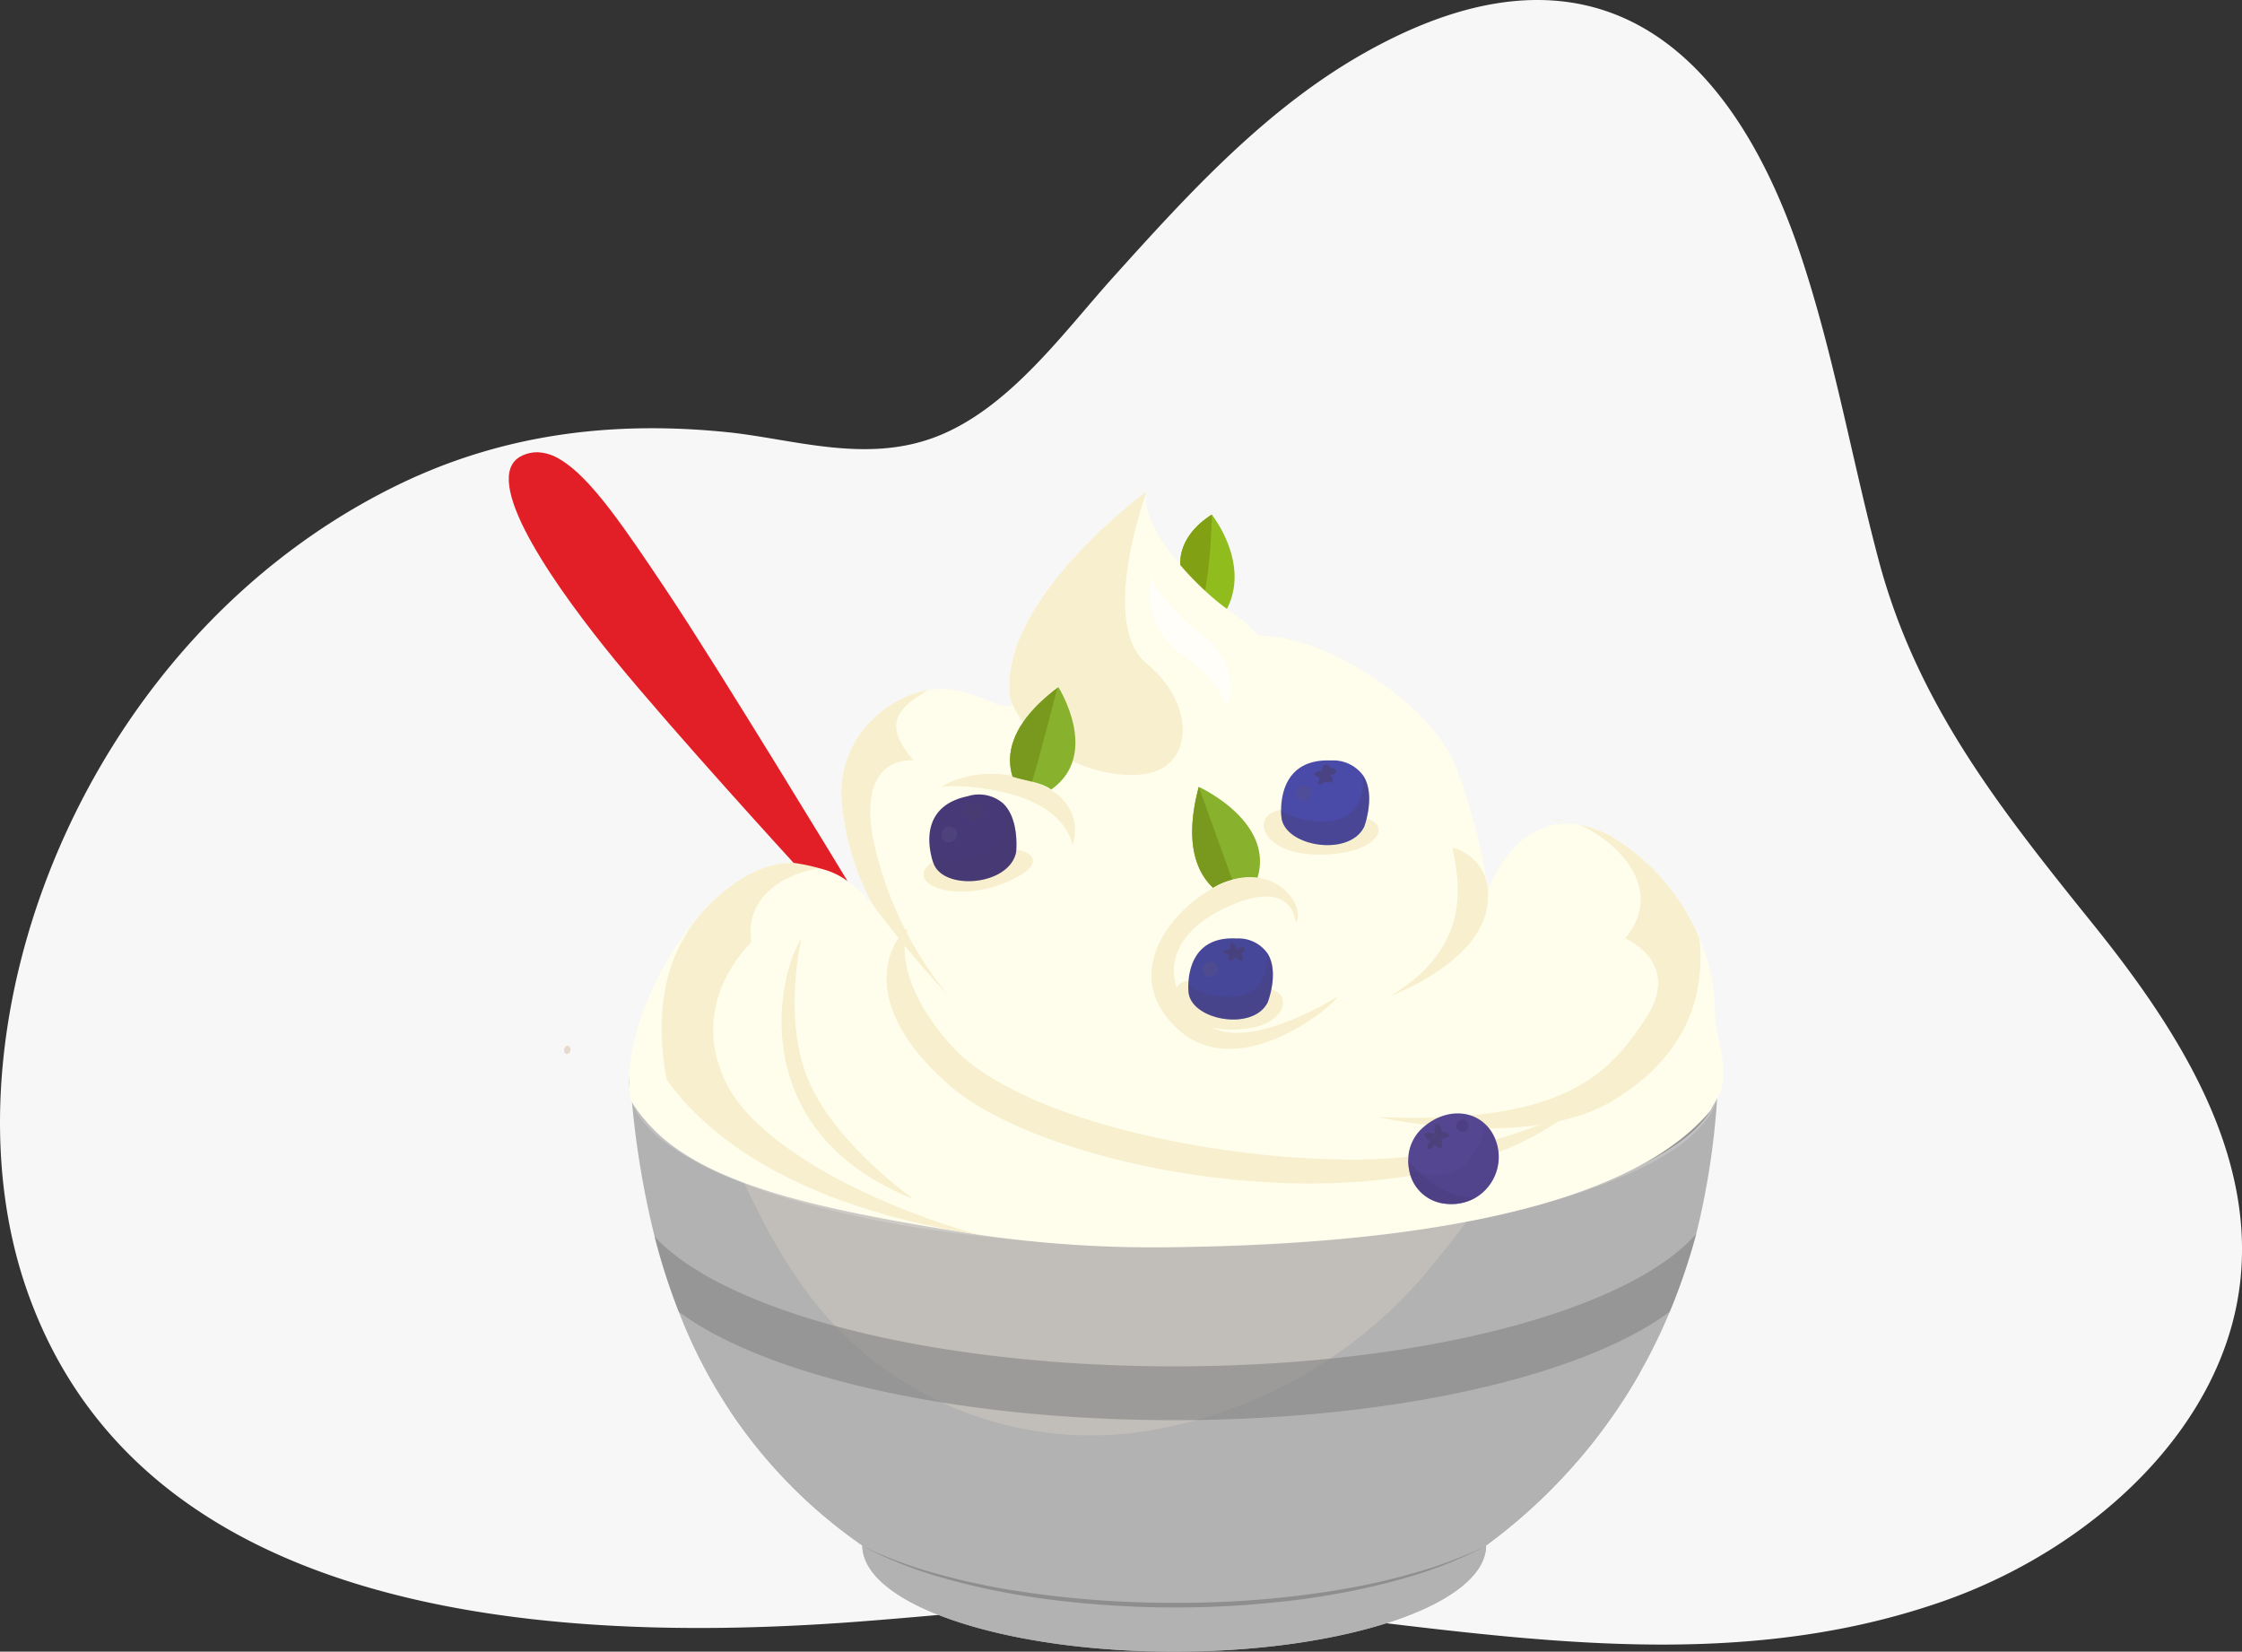
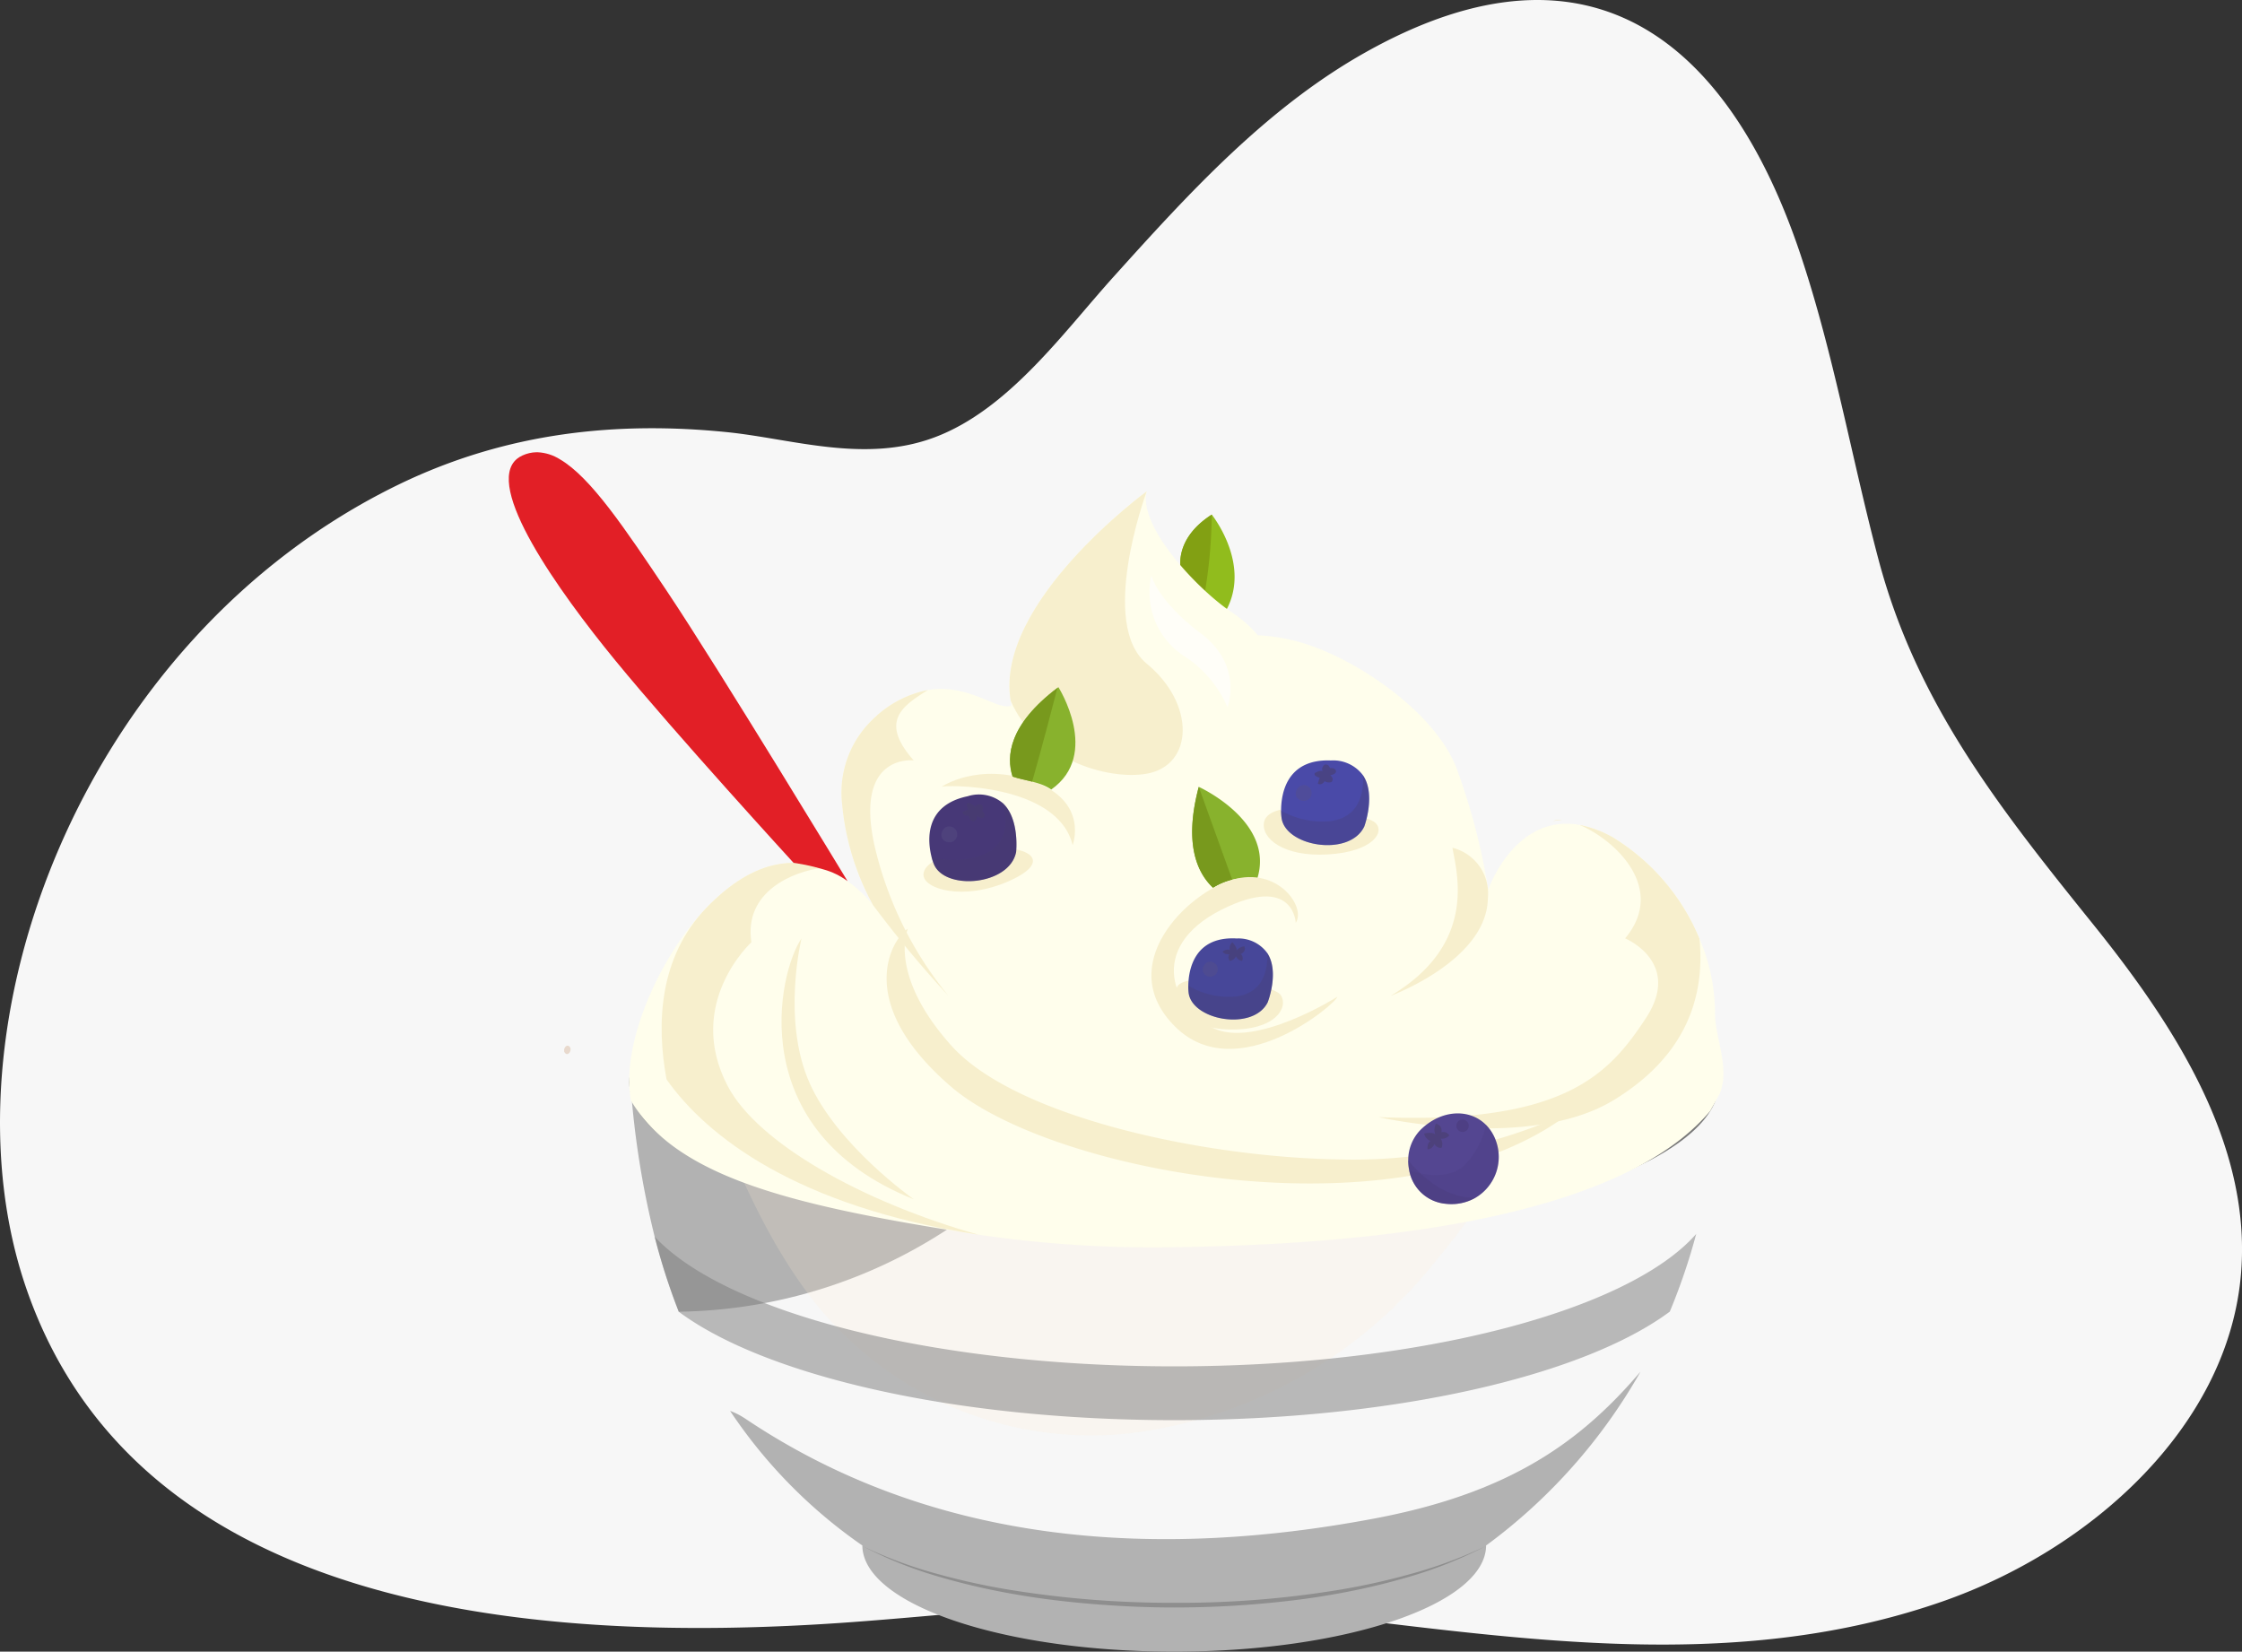
<svg xmlns="http://www.w3.org/2000/svg" width="198.303" height="146.079" viewBox="0 0 198.303 146.079">
  <rect x="0" y="0" width="198.303" height="146.079" fill="#333333" stroke="none" />
  <defs>
    <clipPath id="clip-path">
      <rect id="Rectangle_18079" data-name="Rectangle 18079" width="75.371" height="31.21" fill="none" />
    </clipPath>
    <clipPath id="clip-path-2">
      <rect id="Rectangle_18080" data-name="Rectangle 18080" width="96.426" height="14.584" fill="none" />
    </clipPath>
    <clipPath id="clip-path-3">
      <rect id="Rectangle_18081" data-name="Rectangle 18081" width="92.126" height="16.469" fill="#797979" />
    </clipPath>
    <clipPath id="clip-path-4">
      <rect id="Rectangle_18083" data-name="Rectangle 18083" width="55.027" height="5.402" fill="none" />
    </clipPath>
    <clipPath id="clip-path-5">
      <rect id="Rectangle_18141" data-name="Rectangle 18141" width="0.566" height="0.742" fill="none" />
    </clipPath>
    <clipPath id="clip-path-6">
      <rect id="Rectangle_18332" data-name="Rectangle 18332" width="1.961" height="1.624" fill="none" />
    </clipPath>
    <clipPath id="clip-path-7">
      <rect id="Rectangle_18334" data-name="Rectangle 18334" width="7.481" height="5.863" fill="none" />
    </clipPath>
    <clipPath id="clip-path-8">
      <rect id="Rectangle_18335" data-name="Rectangle 18335" width="1.351" height="1.35" fill="none" />
    </clipPath>
    <clipPath id="clip-path-9">
      <rect id="Rectangle_18336" data-name="Rectangle 18336" width="1.974" height="1.656" fill="none" />
    </clipPath>
    <clipPath id="clip-path-10">
      <rect id="Rectangle_18337" data-name="Rectangle 18337" width="7.508" height="6.929" fill="none" />
    </clipPath>
    <clipPath id="clip-path-11">
      <rect id="Rectangle_18338" data-name="Rectangle 18338" width="1.392" height="1.403" fill="none" />
    </clipPath>
    <clipPath id="clip-path-13">
      <rect id="Rectangle_18340" data-name="Rectangle 18340" width="7.79" height="6.175" fill="none" />
    </clipPath>
    <clipPath id="clip-path-14">
      <rect id="Rectangle_18341" data-name="Rectangle 18341" width="1.409" height="1.409" fill="none" />
    </clipPath>
    <clipPath id="clip-path-15">
      <rect id="Rectangle_18342" data-name="Rectangle 18342" width="1.893" height="1.88" fill="none" />
    </clipPath>
    <clipPath id="clip-path-16">
      <rect id="Rectangle_18347" data-name="Rectangle 18347" width="7.92" height="7.011" fill="none" />
    </clipPath>
    <clipPath id="clip-path-17">
      <rect id="Rectangle_18348" data-name="Rectangle 18348" width="5.958" height="3.874" fill="none" />
    </clipPath>
    <clipPath id="clip-path-18">
      <rect id="Rectangle_18349" data-name="Rectangle 18349" width="2.221" height="2.249" fill="none" />
    </clipPath>
    <clipPath id="clip-path-19">
      <rect id="Rectangle_18350" data-name="Rectangle 18350" width="1.1" height="1.099" fill="none" />
    </clipPath>
    <clipPath id="clip-path-20">
      <path id="Path_97157" data-name="Path 97157" d="M2.43,0A3.067,3.067,0,0,0,1.214.283a2.182,2.182,0,0,0-.48.292c-2.946,2.408,3.592,11.619,8.7,17.853,5.352,6.527,15.754,17.885,15.754,17.885s.443.058,1.076.184c.454.093,1,.225,1.551.392a6.422,6.422,0,0,1,2.15,1.043S18.6,19.185,14.007,12.313C10.248,6.7,7.244,2.215,4.53.627A4.046,4.046,0,0,0,2.56,0Z" transform="translate(0 -0.001)" fill="#e21f26" />
    </clipPath>
  </defs>
  <g id="Group_208136" data-name="Group 208136" transform="translate(-1716 -8932)">
    <path id="Path_114148" data-name="Path 114148" d="M316.4,1202.792c-17.89,3.928-36.177.248-54.1-1.535-11.8-1.174-23.174.423-35,1.291-30.065,2.205-63.42-1.676-73.038-29.464-8.014-23.156,4.941-57.518,32.856-71.115,9.656-4.7,19.487-5.633,29.078-4.667,5.76.58,12.182,2.79,18.387.461,6.545-2.453,11.387-9.27,15.811-14.177,6.585-7.31,13.537-14.971,22.37-19.911,20.26-11.334,32.307-.283,38.394,17.88,2.959,8.833,4.532,18.036,6.914,27.016,3.378,12.739,10.713,21.992,18.971,32.244,7.352,9.13,14.233,19.81,13.048,31.392-1.344,13.147-13.187,23.927-26.389,28.526a63.7,63.7,0,0,1-7.3,2.058" transform="translate(1564.08 7872.916)" fill="#f7f7f7" />
    <g id="Group_203470" data-name="Group 203470" transform="translate(1159.07 2634.645)">
      <g id="Group_203466" data-name="Group 203466" transform="translate(606.827 6378.89)">
-         <path id="Path_94598" data-name="Path 94598" d="M120.419,79.312a67.869,67.869,0,0,1-1.926,13.424,54.68,54.68,0,0,1-2.335,6.872,48.866,48.866,0,0,1-16.219,20.664h-.031c0,5.2-12.35,9.412-27.586,9.412s-27.586-4.214-27.586-9.412h-.031A44.409,44.409,0,0,1,28.5,99.618a55.99,55.99,0,0,1-2.135-6.642,78.524,78.524,0,0,1-2.141-13.664Z" transform="translate(-18.36 -65.141)" fill="#b2b2b2" />
+         <path id="Path_94598" data-name="Path 94598" d="M120.419,79.312h-.031c0,5.2-12.35,9.412-27.586,9.412s-27.586-4.214-27.586-9.412h-.031A44.409,44.409,0,0,1,28.5,99.618a55.99,55.99,0,0,1-2.135-6.642,78.524,78.524,0,0,1-2.141-13.664Z" transform="translate(-18.36 -65.141)" fill="#b2b2b2" />
        <path id="Path_94599" data-name="Path 94599" d="M42.214,132.11a5.938,5.938,0,0,0-1.22-.608,44.409,44.409,0,0,0,11.667,11.882h.031c0,5.2,12.35,9.412,27.586,9.412s27.586-4.214,27.586-9.412h.031a49.129,49.129,0,0,0,13.629-15.356c-5.25,6.15-11.457,10.7-23.455,12.976-18.656,3.538-38.684,2.689-55.854-8.9" transform="translate(-26.316 -88.252)" fill="#b2b2b2" />
        <g id="Group_197781" data-name="Group 197781" transform="translate(12.11 14.171)" opacity="0.2">
          <g id="Group_197780" data-name="Group 197780" transform="translate(0)">
            <g id="Group_197779" data-name="Group 197779" clip-path="url(#clip-path)">
              <path id="Path_94600" data-name="Path 94600" d="M75.063,110.239a41.025,41.025,0,0,0,25.859-14.895,86.916,86.916,0,0,0,10.557-16.032H36.108c2.774,6.535,5.25,13.2,9.787,19.135a31.241,31.241,0,0,0,29.169,11.792" transform="translate(-36.108 -79.312)" fill="#ffedd2" />
            </g>
          </g>
        </g>
        <path id="Path_94601" data-name="Path 94601" d="M120.428,66.52c0,7.826-21.58,14.17-48.2,14.17s-48.2-6.344-48.2-14.17,21.58-14.17,48.2-14.17,48.2,6.344,48.2,14.17" transform="translate(-18.267 -52.35)" fill="#797979" />
        <g id="Group_197784" data-name="Group 197784" transform="translate(5.744 14.171)" opacity="0.2">
          <g id="Group_197783" data-name="Group 197783" transform="translate(0)">
            <g id="Group_197782" data-name="Group 197782" clip-path="url(#clip-path-2)">
-               <path id="Path_94602" data-name="Path 94602" d="M120.413,79.312a4.348,4.348,0,0,1-.227,1.64,5.828,5.828,0,0,1-.763,1.492,10.538,10.538,0,0,1-2.366,2.357,20.75,20.75,0,0,1-2.83,1.751c-.982.515-1.991.969-3.014,1.388a56.944,56.944,0,0,1-6.276,2.106c-2.126.588-4.275,1.086-6.438,1.512a118.894,118.894,0,0,1-13.09,1.785c-4.389.37-8.792.544-13.2.553-4.4-.012-8.806-.191-13.195-.566q-3.291-.283-6.567-.717c-2.183-.3-4.36-.637-6.521-1.07s-4.311-.926-6.436-1.514A56.949,56.949,0,0,1,33.22,87.92a27.51,27.51,0,0,1-5.843-3.133,10.835,10.835,0,0,1-2.4-2.327,5.7,5.7,0,0,1-.772-1.5,4.086,4.086,0,0,1-.195-1.652,5.7,5.7,0,0,0,1.262,2.93,11.2,11.2,0,0,0,2.355,2.2,27.037,27.037,0,0,0,5.783,3,56.456,56.456,0,0,0,6.239,2.005c2.116.556,4.255,1.022,6.408,1.417a143.612,143.612,0,0,0,26.153,2.2,145.06,145.06,0,0,0,26.151-2.219c2.152-.4,4.291-.864,6.406-1.42a56.374,56.374,0,0,0,6.235-2.007,27.639,27.639,0,0,0,5.781-2.994,11.542,11.542,0,0,0,2.387-2.17,5.3,5.3,0,0,0,1.24-2.946" transform="translate(-23.996 -79.312)" fill="#fdffff" />
-             </g>
+               </g>
          </g>
        </g>
        <g id="Group_197787" data-name="Group 197787" transform="translate(8.006 27.597)" opacity="0.5">
          <g id="Group_197786" data-name="Group 197786" transform="translate(0 0)">
            <g id="Group_197785" data-name="Group 197785" clip-path="url(#clip-path-3)">
              <path id="Path_94603" data-name="Path 94603" d="M120.425,104.853a54.627,54.627,0,0,1-2.336,6.872c-7.613,5.664-24.377,9.6-43.835,9.6s-36.2-3.928-43.821-9.586a55.967,55.967,0,0,1-2.135-6.643c6.179,6.651,24.416,11.471,45.956,11.471,21.8,0,40.213-4.936,46.171-11.711" transform="translate(-28.299 -104.853)" fill="#797979" />
            </g>
          </g>
        </g>
        <g id="Group_197793" data-name="Group 197793" transform="translate(26.448 55.235)" opacity="0.2">
          <g id="Group_197792" data-name="Group 197792" transform="translate(0 0)">
            <g id="Group_197791" data-name="Group 197791" clip-path="url(#clip-path-4)">
              <path id="Path_94606" data-name="Path 94606" d="M63.389,157.443a38.282,38.282,0,0,0,6.6,2.443,60.658,60.658,0,0,0,6.882,1.478A89.319,89.319,0,0,0,90.9,162.432a86.845,86.845,0,0,0,14.03-1.059,60.169,60.169,0,0,0,6.879-1.49,39.709,39.709,0,0,0,6.6-2.44,37.607,37.607,0,0,1-6.547,2.635,59.954,59.954,0,0,1-6.883,1.609c-2.322.414-4.668.684-7.017.876s-4.708.282-7.066.283-4.715-.106-7.065-.295-4.694-.462-7.017-.873a60.2,60.2,0,0,1-6.886-1.6,36.315,36.315,0,0,1-6.545-2.637" transform="translate(-63.389 -157.443)" />
            </g>
          </g>
        </g>
        <g id="Group_197966" data-name="Group 197966" transform="translate(0 10.949)" opacity="0.2">
          <g id="Group_197965" data-name="Group 197965" transform="translate(0 0)">
            <g id="Group_197964" data-name="Group 197964" clip-path="url(#clip-path-5)">
              <path id="Path_94735" data-name="Path 94735" d="M188.712,73.912c-.041.2-.2.342-.347.31a.339.339,0,0,1-.2-.423c.041-.2.2-.342.347-.31a.339.339,0,0,1,.2.423" transform="translate(-188.156 -73.485)" fill="#ac6121" />
            </g>
          </g>
        </g>
      </g>
      <path id="Path_97106" data-name="Path 97106" d="M48.253,13.989s-.507-.867-1.13-1.871a29.124,29.124,0,0,0-1.879-2.781S44.323,6.5,47.927,4.191c0,0,4.319,5.354.326,9.8" transform="translate(616.181 6338.678)" fill="#91bc1d" />
      <path id="Path_97107" data-name="Path 97107" d="M47.927,4.191a43.377,43.377,0,0,1-.8,7.926,29.329,29.329,0,0,0-1.879-2.78S44.322,6.5,47.927,4.191" transform="translate(616.181 6338.678)" fill="#82a013" />
      <g id="Group_198472" data-name="Group 198472" transform="translate(642.058 6368.354)" opacity="0.6" style="mix-blend-mode: multiply;isolation: isolate">
        <g id="Group_198471" data-name="Group 198471">
          <g id="Group_198470" data-name="Group 198470" clip-path="url(#clip-path-6)">
            <path id="Path_97113" data-name="Path 97113" d="M31,24.154s-.28-.5.021-.593c0,0,.53.153.591.424,0,0,.011-.293.505-.283h0s.362.153.122.576c0,0,.354.312.166.554s-.622-.12-.622-.12.041.492-.383.472a.675.675,0,0,1-.334-.493s-.507.086-.566-.318c0,0,.349-.158.5-.218" transform="translate(-30.499 -23.561)" fill="#473e6d" />
          </g>
        </g>
      </g>
      <path id="Path_97116" data-name="Path 97116" d="M103.061,48.791c0,2.084,1.378,4.94.4,7.158l-.809,1.466C97,64.178,82.705,69.078,55.532,69.469a105.885,105.885,0,0,1-17.619-1.1C21.894,65.887,11.263,63.421,7.177,56.5c-.913-4.934,2.487-12.656,6.663-17.022.246-.255.482-.491.721-.71,3.781-3.572,7.092-3.708,9.546-2.835a10.461,10.461,0,0,1,4.423,3.212.226.226,0,0,0,.062.079A23.021,23.021,0,0,1,25.852,30.2a8.935,8.935,0,0,1,2.772-7.452,9.531,9.531,0,0,1,4.83-2.549c3.7-.605,6.277,1.958,7.394,1.353-.032-.141-.058-.287-.084-.433v-.005C39.355,12.463,52.807,2.625,52.807,2.625l-.007.016c-.762,3.134,4.606,8.763,7.567,10.71a10.809,10.809,0,0,1,2.256,2,17.576,17.576,0,0,1,3.363.517c5.152,1.337,12.36,6.283,14.24,11.3a56.861,56.861,0,0,1,2.783,10.68s2.333-6.736,8.082-5.718H91.1A9.592,9.592,0,0,1,94,33.209a19.041,19.041,0,0,1,7.7,8.993,16.835,16.835,0,0,1,1.368,6.589" transform="translate(605.554 6338.184)" fill="#fffeec" />
      <path id="Path_97117" data-name="Path 97117" d="M45,36.056c-.766,1.321.614,3.739,4.629,3.816s5.215-1.921,4.522-3.027c-.682-1.087-8.365-2.142-9.151-.788" transform="translate(616.071 6348.537)" fill="#f7efcd" />
      <path id="Path_97118" data-name="Path 97118" d="M52.707,38.329c-1.293,2.6-6.763,1.588-7-.882a4.175,4.175,0,0,1-.025-.588c.022-1.31.466-4.393,4.293-4.173a3.141,3.141,0,0,1,2.7,1.3c1.083,1.664.033,4.339.033,4.339" transform="translate(616.352 6347.671)" fill="#474799" />
      <g id="Group_198478" data-name="Group 198478" transform="translate(662.034 6381.661)" opacity="0.3" style="mix-blend-mode: multiply;isolation: isolate">
        <g id="Group_198477" data-name="Group 198477">
          <g id="Group_198476" data-name="Group 198476" clip-path="url(#clip-path-7)">
            <path id="Path_97119" data-name="Path 97119" d="M52.707,38.013c-1.293,2.6-6.763,1.588-7-.882a4.176,4.176,0,0,1-.025-.588,7.017,7.017,0,0,0,4.2.959c2.527-.317,2.829-2.508,2.788-3.829,1.083,1.664.033,4.339.033,4.339" transform="translate(-45.681 -33.675)" fill="#473e6d" />
          </g>
        </g>
      </g>
      <g id="Group_198481" data-name="Group 198481" transform="translate(663.299 6382.402)" opacity="0.4" style="mix-blend-mode: screen;isolation: isolate">
        <g id="Group_198480" data-name="Group 198480">
          <g id="Group_198479" data-name="Group 198479" clip-path="url(#clip-path-8)">
            <path id="Path_97120" data-name="Path 97120" d="M47.6,34.3c-.7-.329-1.391.772-.605,1.195A.67.67,0,1,0,47.6,34.3" transform="translate(-46.643 -34.238)" fill="#585184" />
          </g>
        </g>
      </g>
      <g id="Group_198484" data-name="Group 198484" transform="translate(665.066 6380.69)" opacity="0.6" style="mix-blend-mode: multiply;isolation: isolate">
        <g id="Group_198483" data-name="Group 198483">
          <g id="Group_198482" data-name="Group 198482" clip-path="url(#clip-path-9)">
            <path id="Path_97121" data-name="Path 97121" d="M48.631,33.646a.749.749,0,0,1,.211-.71s.434.408.386.718a1.072,1.072,0,0,1,.685-.359s.229.425-.311.685a.5.5,0,0,1,.107.612.711.711,0,0,1-.539-.408.728.728,0,0,1-.538.408.462.462,0,0,1-.041-.587s-.464.049-.6-.241c0,0,.375-.3.645-.118" transform="translate(-47.987 -32.937)" fill="#473e6d" />
          </g>
        </g>
      </g>
      <path id="Path_97122" data-name="Path 97122" d="M46.525,22.493c-1.332,5-.154,7.592,1.263,8.922a5.525,5.525,0,0,1,3.9-.774c1.622-5.08-5.16-8.148-5.16-8.148" transform="translate(616.435 6344.457)" fill="#88b22d" />
      <path id="Path_97123" data-name="Path 97123" d="M47.788,31.416a5.521,5.521,0,0,1,1.7-.707l-2.962-8.215c-1.33,5-.154,7.592,1.263,8.922" transform="translate(616.435 6344.457)" fill="#78991d" />
      <path id="Path_97124" data-name="Path 97124" d="M27.283,32.03c-1.218.707-5.072,6.306,3.814,13.965s40.378,13.662,55.014,2.113a45.607,45.607,0,0,1-20.538,4.327c-12.186-.174-28.835-3.773-34.476-10.1s-3.814-10.31-3.814-10.31" transform="translate(609.949 6347.467)" fill="#f7efcd" />
      <path id="Path_97125" data-name="Path 97125" d="M20.11,32.675C18.022,35.7,14.888,49.7,30.032,55.753c0,0-6.759-4.739-9.226-10.31s-.7-12.768-.7-12.768" transform="translate(607.719 6347.671)" fill="#f7efcd" />
      <path id="Path_97126" data-name="Path 97126" d="M29.084,22.77c.167-.179,10.259-.371,11.609,5.15,0,0,1.47-3.829-3.443-5.614s-8.165.464-8.165.464" transform="translate(611.112 6344.179)" fill="#f7efcd" />
      <path id="Path_97127" data-name="Path 97127" d="M55.969,32.6c.935-1.393-1.6-5-5.617-3.806S39.826,36.344,45.3,41.784s14.261-2.058,14.348-2.639c0,0-7.338,4.646-11.066,2.729s-5.814-7.494,1.487-10.751c5.751-2.567,5.9,1.479,5.9,1.479" transform="translate(615.569 6346.371)" fill="#f7efcd" />
      <path id="Path_97128" data-name="Path 97128" d="M27.878,28.946c-.032,1.3,3.537,2.363,7.546.593s1.822-3.226-1.979-2.908-5.543,1.328-5.567,2.314" transform="translate(610.731 6345.749)" fill="#f7efcd" />
      <path id="Path_97129" data-name="Path 97129" d="M35.946,28.1c-.6,2.97-6.384,3.433-7.292,1.007a4.152,4.152,0,0,1-.186-.585c-.333-1.328-.72-4.555,3.2-5.369a3.276,3.276,0,0,1,3.072.584c1.541,1.383,1.207,4.364,1.207,4.364" transform="translate(610.856 6344.624)" fill="#473877" />
      <g id="Group_198487" data-name="Group 198487" transform="translate(639.326 6368.354)" opacity="0.3" style="mix-blend-mode: multiply;isolation: isolate">
        <g id="Group_198486" data-name="Group 198486">
          <g id="Group_198485" data-name="Group 198485" clip-path="url(#clip-path-10)">
            <path id="Path_97130" data-name="Path 97130" d="M35.9,27.926c-.6,2.97-6.384,3.433-7.292,1.007a4.152,4.152,0,0,1-.186-.585,7.309,7.309,0,0,0,4.5-.172c2.462-1,2.171-3.293,1.774-4.613,1.541,1.383,1.207,4.364,1.207,4.364" transform="translate(-28.423 -23.561)" fill="#473e6d" />
          </g>
        </g>
      </g>
      <g id="Group_198490" data-name="Group 198490" transform="translate(640.197 6370.444)" opacity="0.4" style="mix-blend-mode: screen;isolation: isolate">
        <g id="Group_198489" data-name="Group 198489">
          <g id="Group_198488" data-name="Group 198488" clip-path="url(#clip-path-11)">
            <path id="Path_97131" data-name="Path 97131" d="M29.89,25.161c-.793-.141-1.193,1.157-.287,1.368a.7.7,0,1,0,.287-1.368" transform="translate(-29.085 -25.15)" fill="#585184" />
          </g>
        </g>
      </g>
      <g id="Group_198493" data-name="Group 198493" transform="translate(642.058 6368.354)" opacity="0.6" style="mix-blend-mode: multiply;isolation: isolate">
        <g id="Group_198492" data-name="Group 198492">
          <g id="Group_198491" data-name="Group 198491" clip-path="url(#clip-path-6)">
            <path id="Path_97132" data-name="Path 97132" d="M31,24.154s-.28-.5.021-.593c0,0,.53.153.591.424,0,0,.011-.293.505-.283h0s.362.153.122.576c0,0,.354.312.166.554s-.622-.12-.622-.12.041.492-.383.472a.675.675,0,0,1-.334-.493s-.507.086-.566-.318c0,0,.349-.158.5-.218" transform="translate(-30.499 -23.561)" fill="#473e6d" />
          </g>
        </g>
      </g>
      <path id="Path_97133" data-name="Path 97133" d="M50.779,25.178c-.268,1.383,1.651,3.083,5.659,2.847s5.129-2.045,4.126-2.847-9.313-2.429-9.785,0" transform="translate(617.953 6344.899)" fill="#f7efcd" />
      <path id="Path_97134" data-name="Path 97134" d="M59.278,26.559c-1.3,2.735-7.029,1.781-7.321-.792a4.373,4.373,0,0,1-.037-.612c0-1.368.407-4.594,4.405-4.435a3.28,3.28,0,0,1,2.839,1.312c1.159,1.717.113,4.527.113,4.527" transform="translate(618.322 6343.894)" fill="#4a4aa8" />
      <g id="Group_198496" data-name="Group 198496" transform="translate(670.243 6365.925)" opacity="0.3" style="mix-blend-mode: multiply;isolation: isolate">
        <g id="Group_198495" data-name="Group 198495">
          <g id="Group_198494" data-name="Group 198494" clip-path="url(#clip-path-13)">
            <path id="Path_97135" data-name="Path 97135" d="M59.278,26.242c-1.3,2.735-7.029,1.781-7.321-.792a4.373,4.373,0,0,1-.037-.612,7.323,7.323,0,0,0,4.405.924c2.631-.376,2.905-2.67,2.839-4.047,1.159,1.717.113,4.527.113,4.527" transform="translate(-51.921 -21.715)" fill="#473e6d" />
          </g>
        </g>
      </g>
      <g id="Group_198499" data-name="Group 198499" transform="translate(671.537 6366.791)" opacity="0.4" style="mix-blend-mode: screen;isolation: isolate">
        <g id="Group_198498" data-name="Group 198498">
          <g id="Group_198497" data-name="Group 198497" clip-path="url(#clip-path-14)">
            <path id="Path_97136" data-name="Path 97136" d="M53.887,22.431c-.734-.329-1.437.833-.609,1.259a.7.7,0,1,0,.609-1.259" transform="translate(-52.905 -22.373)" fill="#585184" />
          </g>
        </g>
      </g>
      <g id="Group_198502" data-name="Group 198502" transform="translate(673.205 6364.842)" opacity="0.6" style="mix-blend-mode: multiply;isolation: isolate">
        <g id="Group_198501" data-name="Group 198501">
          <g id="Group_198500" data-name="Group 198500" clip-path="url(#clip-path-15)">
            <path id="Path_97137" data-name="Path 97137" d="M54.623,22.189s-.563-.124-.429-.411c0,0,.464-.295.709-.161,0,0-.213-.2.122-.564h0s.355-.171.512.289c0,0,.468-.058.525.243s-.5.387-.5.387.4.3.1.6a.674.674,0,0,1-.591-.078s-.271.436-.613.213c0,0,.113-.366.167-.52" transform="translate(-54.173 -20.892)" fill="#473e6d" />
          </g>
        </g>
      </g>
      <path id="Path_97138" data-name="Path 97138" d="M45.8,27.6c-3.5.621-9.87-1.353-12.041-6.48v-.005C32.352,12.463,45.8,2.625,45.8,2.625l-.005.016c-.172.471-4.23,11.744.005,15.228,4.323,3.555,4.162,8.986,0,9.732" transform="translate(612.557 6338.184)" fill="#f7efcd" />
      <path id="Path_97139" data-name="Path 97139" d="M37.975,15.79c-.026.021-.058.042-.083.063C33.6,19.106,33.346,21.9,33.924,23.7c1.12.375,2.449.454,3.42,1.143,4.406-3.1.632-9.053.632-9.053" transform="translate(612.568 6342.34)" fill="#88b22d" />
      <path id="Path_97140" data-name="Path 97140" d="M33.925,23.684c.549.186,1.147.3,1.731.446.8-2.779,1.829-6.729,2.235-8.292-4.291,3.252-4.544,6.043-3.967,7.846" transform="translate(612.568 6342.355)" fill="#78991d" />
      <path id="Path_97141" data-name="Path 97141" d="M70.991,24.717c-.507.053-.8.105-.8.105a1.552,1.552,0,0,1,.8-.105" transform="translate(624.089 6345.155)" fill="#f7efcd" />
      <path id="Path_97142" data-name="Path 97142" d="M79.237,49.407c-7.44,4.517-20.766,1.488-20.766,1.488,16.444.653,20.374-3.785,23.639-8.742s-1.829-7.069-1.829-7.069c3.671-4.381-.8-8.657-4.021-10.031a9.58,9.58,0,0,1,2.9,1.075,19.035,19.035,0,0,1,7.7,8.993c.549,5.733-1.681,10.682-7.619,14.286" transform="translate(620.39 6345.264)" fill="#f7efcd" />
      <path id="Path_97143" data-name="Path 97143" d="M38.293,60.488C22.272,58,14.3,51.836,10.711,46.755c-.913-4.934-.668-10.8,3.509-15.164.246-.255.48-.491.721-.71,3.781-3.571,7.092-3.706,9.546-2.835-2.506.292-6.967,2.053-6.272,6.58,0,0-5.926,5.414-2.088,12.726,2.626,5,11.79,10.2,22.166,13.137" transform="translate(605.174 6346.068)" fill="#f7efcd" />
      <path id="Path_97144" data-name="Path 97144" d="M31.828,43.039A99.915,99.915,0,0,1,25.148,35a22.966,22.966,0,0,1-2.741-9.018,8.94,8.94,0,0,1,2.772-7.452,9.517,9.517,0,0,1,4.83-2.547c-2.3,1.429-4.3,2.788-1.259,6.225,0,0-5.26-.651-3.479,7.489a32.482,32.482,0,0,0,6.556,13.34" transform="translate(608.998 6342.401)" fill="#f7efcd" />
      <path id="Path_97145" data-name="Path 97145" d="M64.755,26.588c.392,2.283,2.22,8.518-5.483,13.1,0,0,8.527-3.117,8.615-8.63a4.169,4.169,0,0,0-3.133-4.473" transform="translate(620.643 6345.749)" fill="#f7efcd" />
      <path id="Path_97146" data-name="Path 97146" d="M43.24,8.281a6.733,6.733,0,0,0,2.774,7.05,10.254,10.254,0,0,1,3.959,4.6s1.445-3.663-2.383-6.546-4.35-5.1-4.35-5.1" transform="translate(615.528 6339.969)" fill="#fffef8" />
      <path id="Path_97152" data-name="Path 97152" d="M67.338,45.45a3.864,3.864,0,0,1,.845,1.312A4.2,4.2,0,0,1,66.425,51.9a4.286,4.286,0,0,1-2.595.542,3.612,3.612,0,0,1-3.277-2.968,4.135,4.135,0,0,1-.087-.883,3.829,3.829,0,0,1,1.1-2.705c1.822-1.784,4.313-1.895,5.773-.433" transform="translate(621.02 6351.385)" fill="#544691" />
      <g id="Group_198517" data-name="Group 198517" transform="translate(681.572 6396.836)" opacity="0.2" style="mix-blend-mode: multiply;isolation: isolate">
        <g id="Group_198516" data-name="Group 198516">
          <g id="Group_198515" data-name="Group 198515" clip-path="url(#clip-path-16)">
            <path id="Path_97153" data-name="Path 97153" d="M67.317,45.208a3.864,3.864,0,0,1,.845,1.312A4.165,4.165,0,0,1,63.809,52.2a3.612,3.612,0,0,1-3.277-2.968c1.55.517,3.6.747,4.873-.438a7.284,7.284,0,0,0,1.912-3.583" transform="translate(-60.531 -45.208)" fill="#473877" />
          </g>
        </g>
      </g>
      <g id="Group_198520" data-name="Group 198520" transform="translate(681.485 6399.973)" opacity="0.3" style="mix-blend-mode: multiply;isolation: isolate">
        <g id="Group_198519" data-name="Group 198519">
          <g id="Group_198518" data-name="Group 198518" clip-path="url(#clip-path-17)">
            <path id="Path_97154" data-name="Path 97154" d="M66.424,50.9a4.3,4.3,0,0,1-2.595.542,3.612,3.612,0,0,1-3.277-2.97,4.117,4.117,0,0,1-.086-.883c1.3,1.61,3.437,3.379,5.958,3.31" transform="translate(-60.466 -47.593)" fill="#473877" />
          </g>
        </g>
      </g>
      <g id="Group_198523" data-name="Group 198523" transform="translate(682.894 6396.753)" opacity="0.6" style="mix-blend-mode: multiply;isolation: isolate">
        <g id="Group_198522" data-name="Group 198522">
          <g id="Group_198521" data-name="Group 198521" clip-path="url(#clip-path-18)">
            <path id="Path_97155" data-name="Path 97155" d="M62.123,46.664a.889.889,0,0,1-.587-.659s.684-.183.968.061a1.269,1.269,0,0,1,.068-.92s.571.036.5.746a.6.6,0,0,1,.685.276.849.849,0,0,1-.751.288.874.874,0,0,1,.076.8.551.551,0,0,1-.621-.328s-.243.5-.624.462c0,0-.067-.57.286-.729" transform="translate(-61.536 -45.146)" fill="#473e6d" />
          </g>
        </g>
      </g>
      <g id="Group_198526" data-name="Group 198526" transform="translate(685.741 6396.373)" opacity="0.5" style="mix-blend-mode: screen;isolation: isolate">
        <g id="Group_198525" data-name="Group 198525">
          <g id="Group_198524" data-name="Group 198524" clip-path="url(#clip-path-19)">
            <path id="Path_97156" data-name="Path 97156" d="M64.539,44.939a.55.55,0,1,1-.757.178.55.55,0,0,1,.757-.178" transform="translate(-63.7 -44.856)" fill="#473877" />
          </g>
        </g>
      </g>
      <g id="Group_198529" data-name="Group 198529" transform="translate(601.93 6337.355)" clip-path="url(#clip-path-20)">
        <rect id="Rectangle_18352" data-name="Rectangle 18352" width="47.482" height="49.263" transform="translate(-19.358 10.858) rotate(-32.348)" fill="#e21f26" />
      </g>
    </g>
  </g>
</svg>